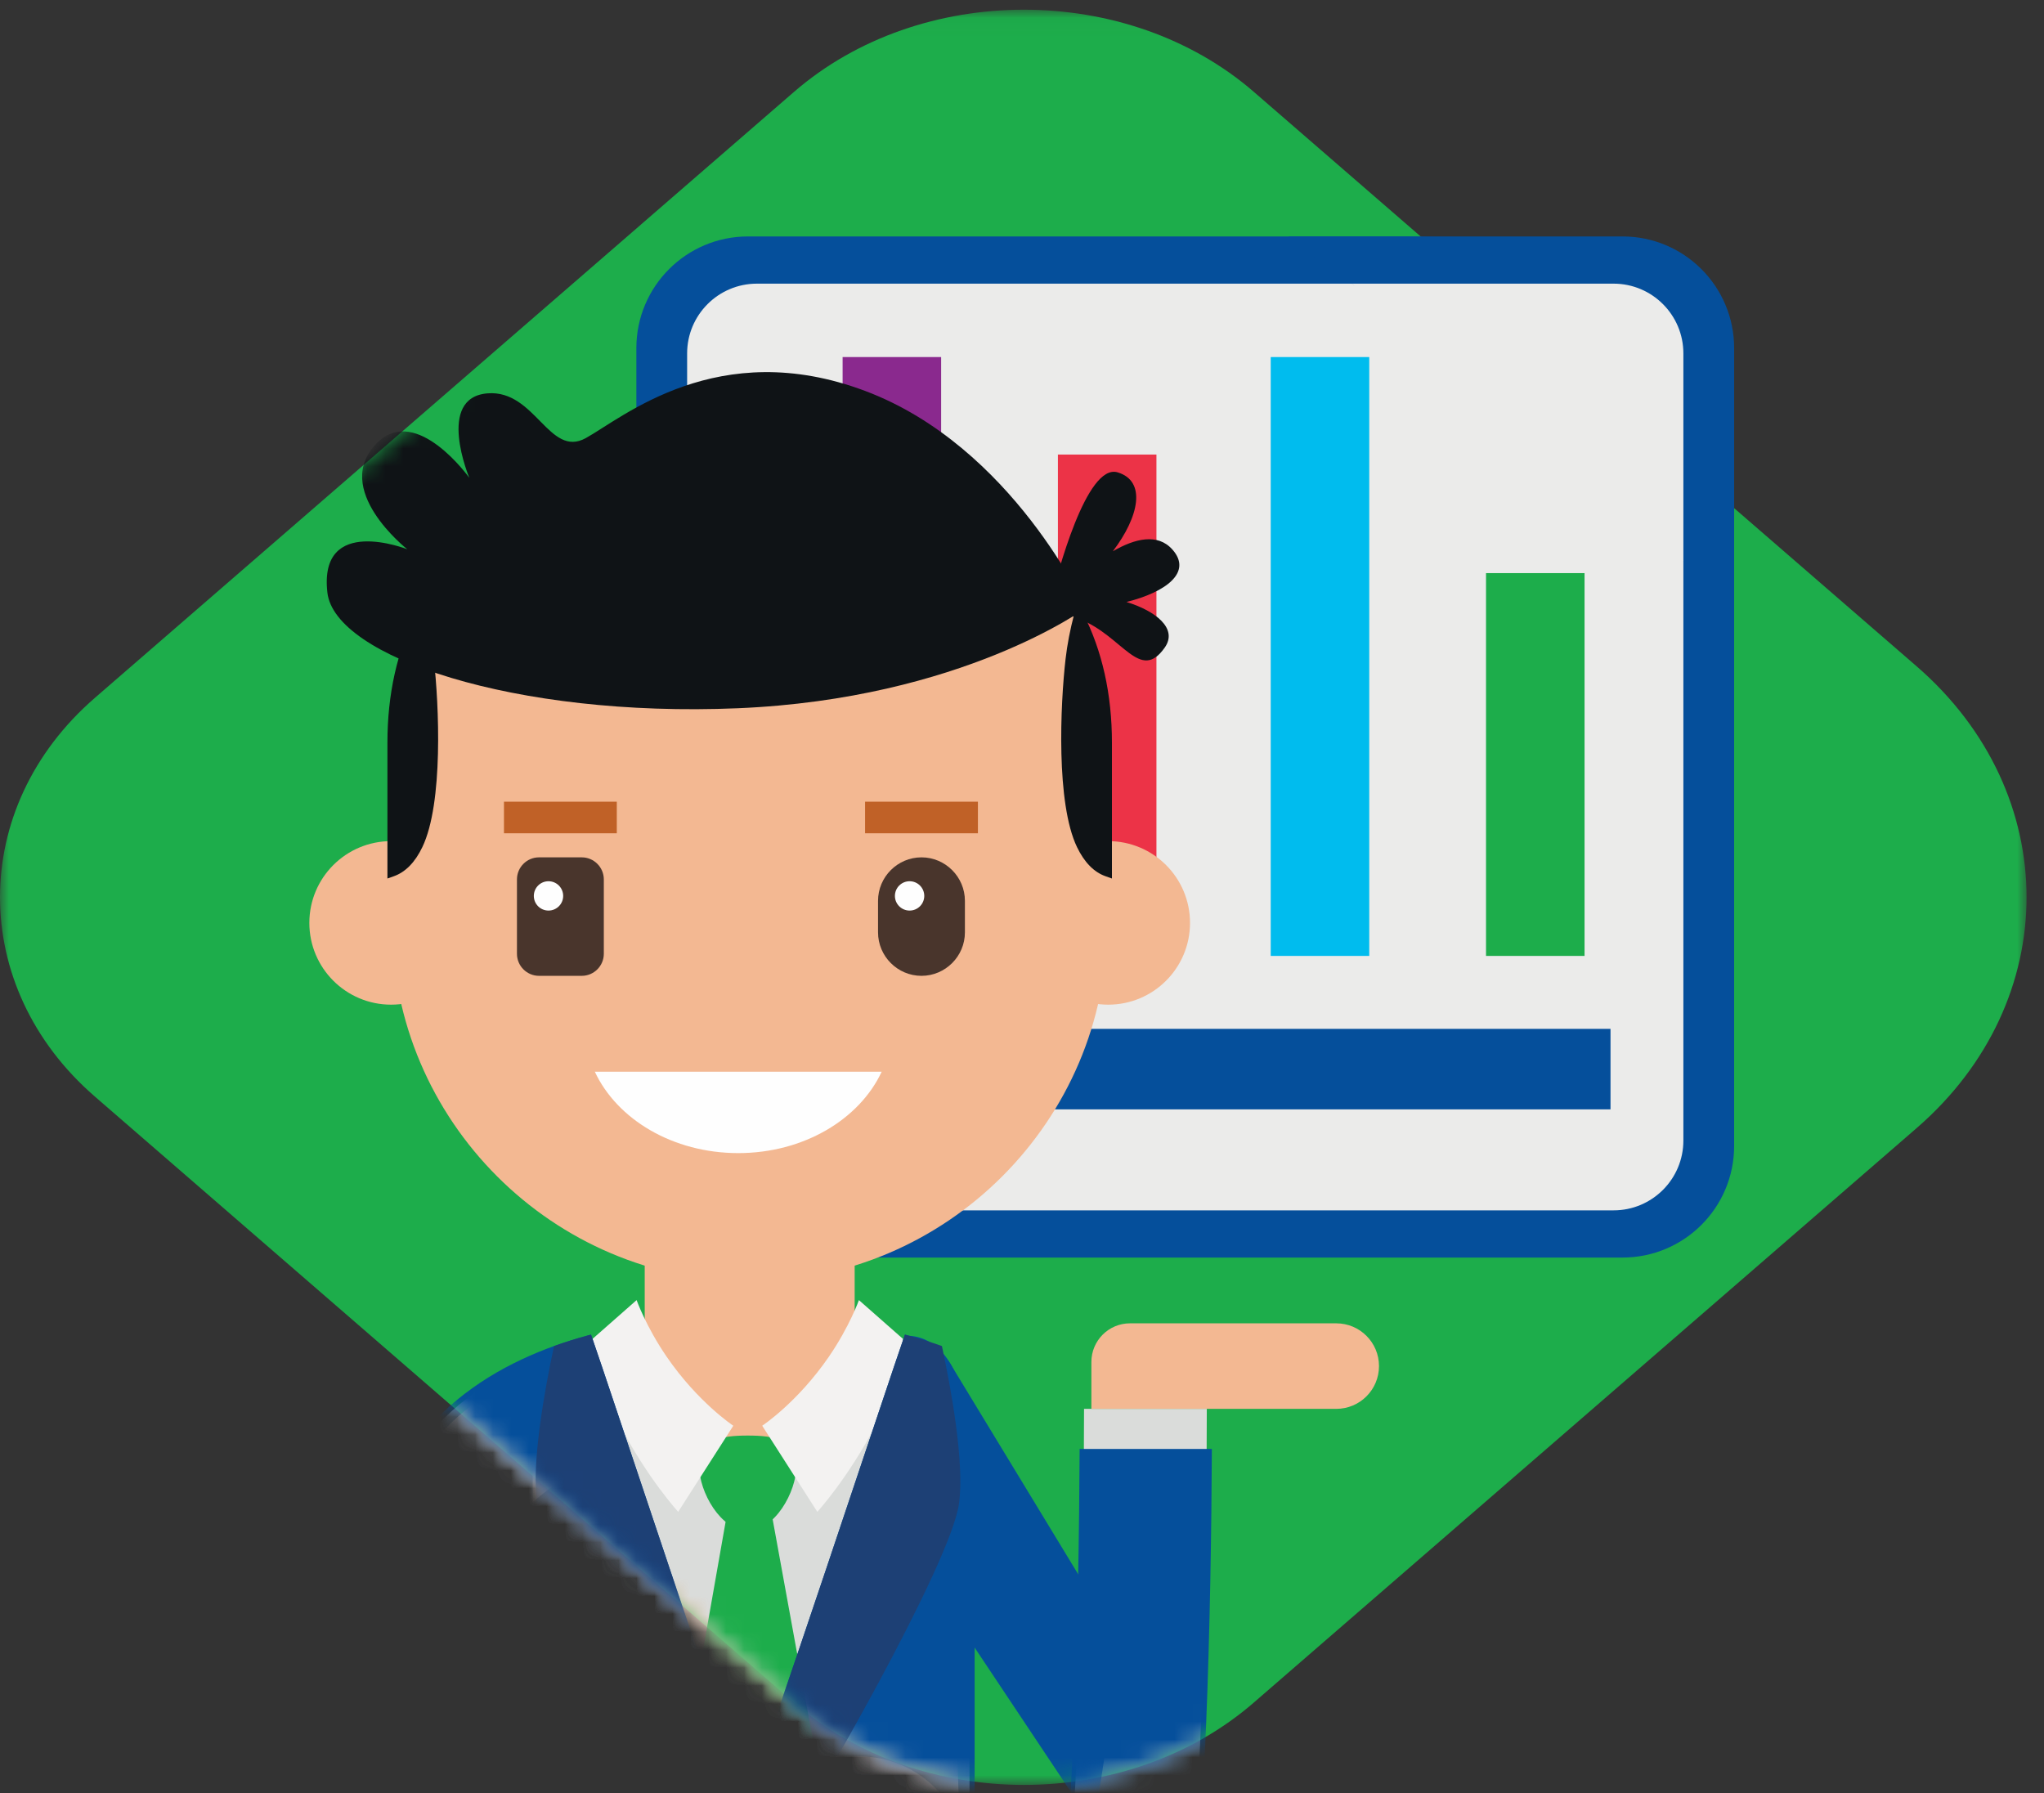
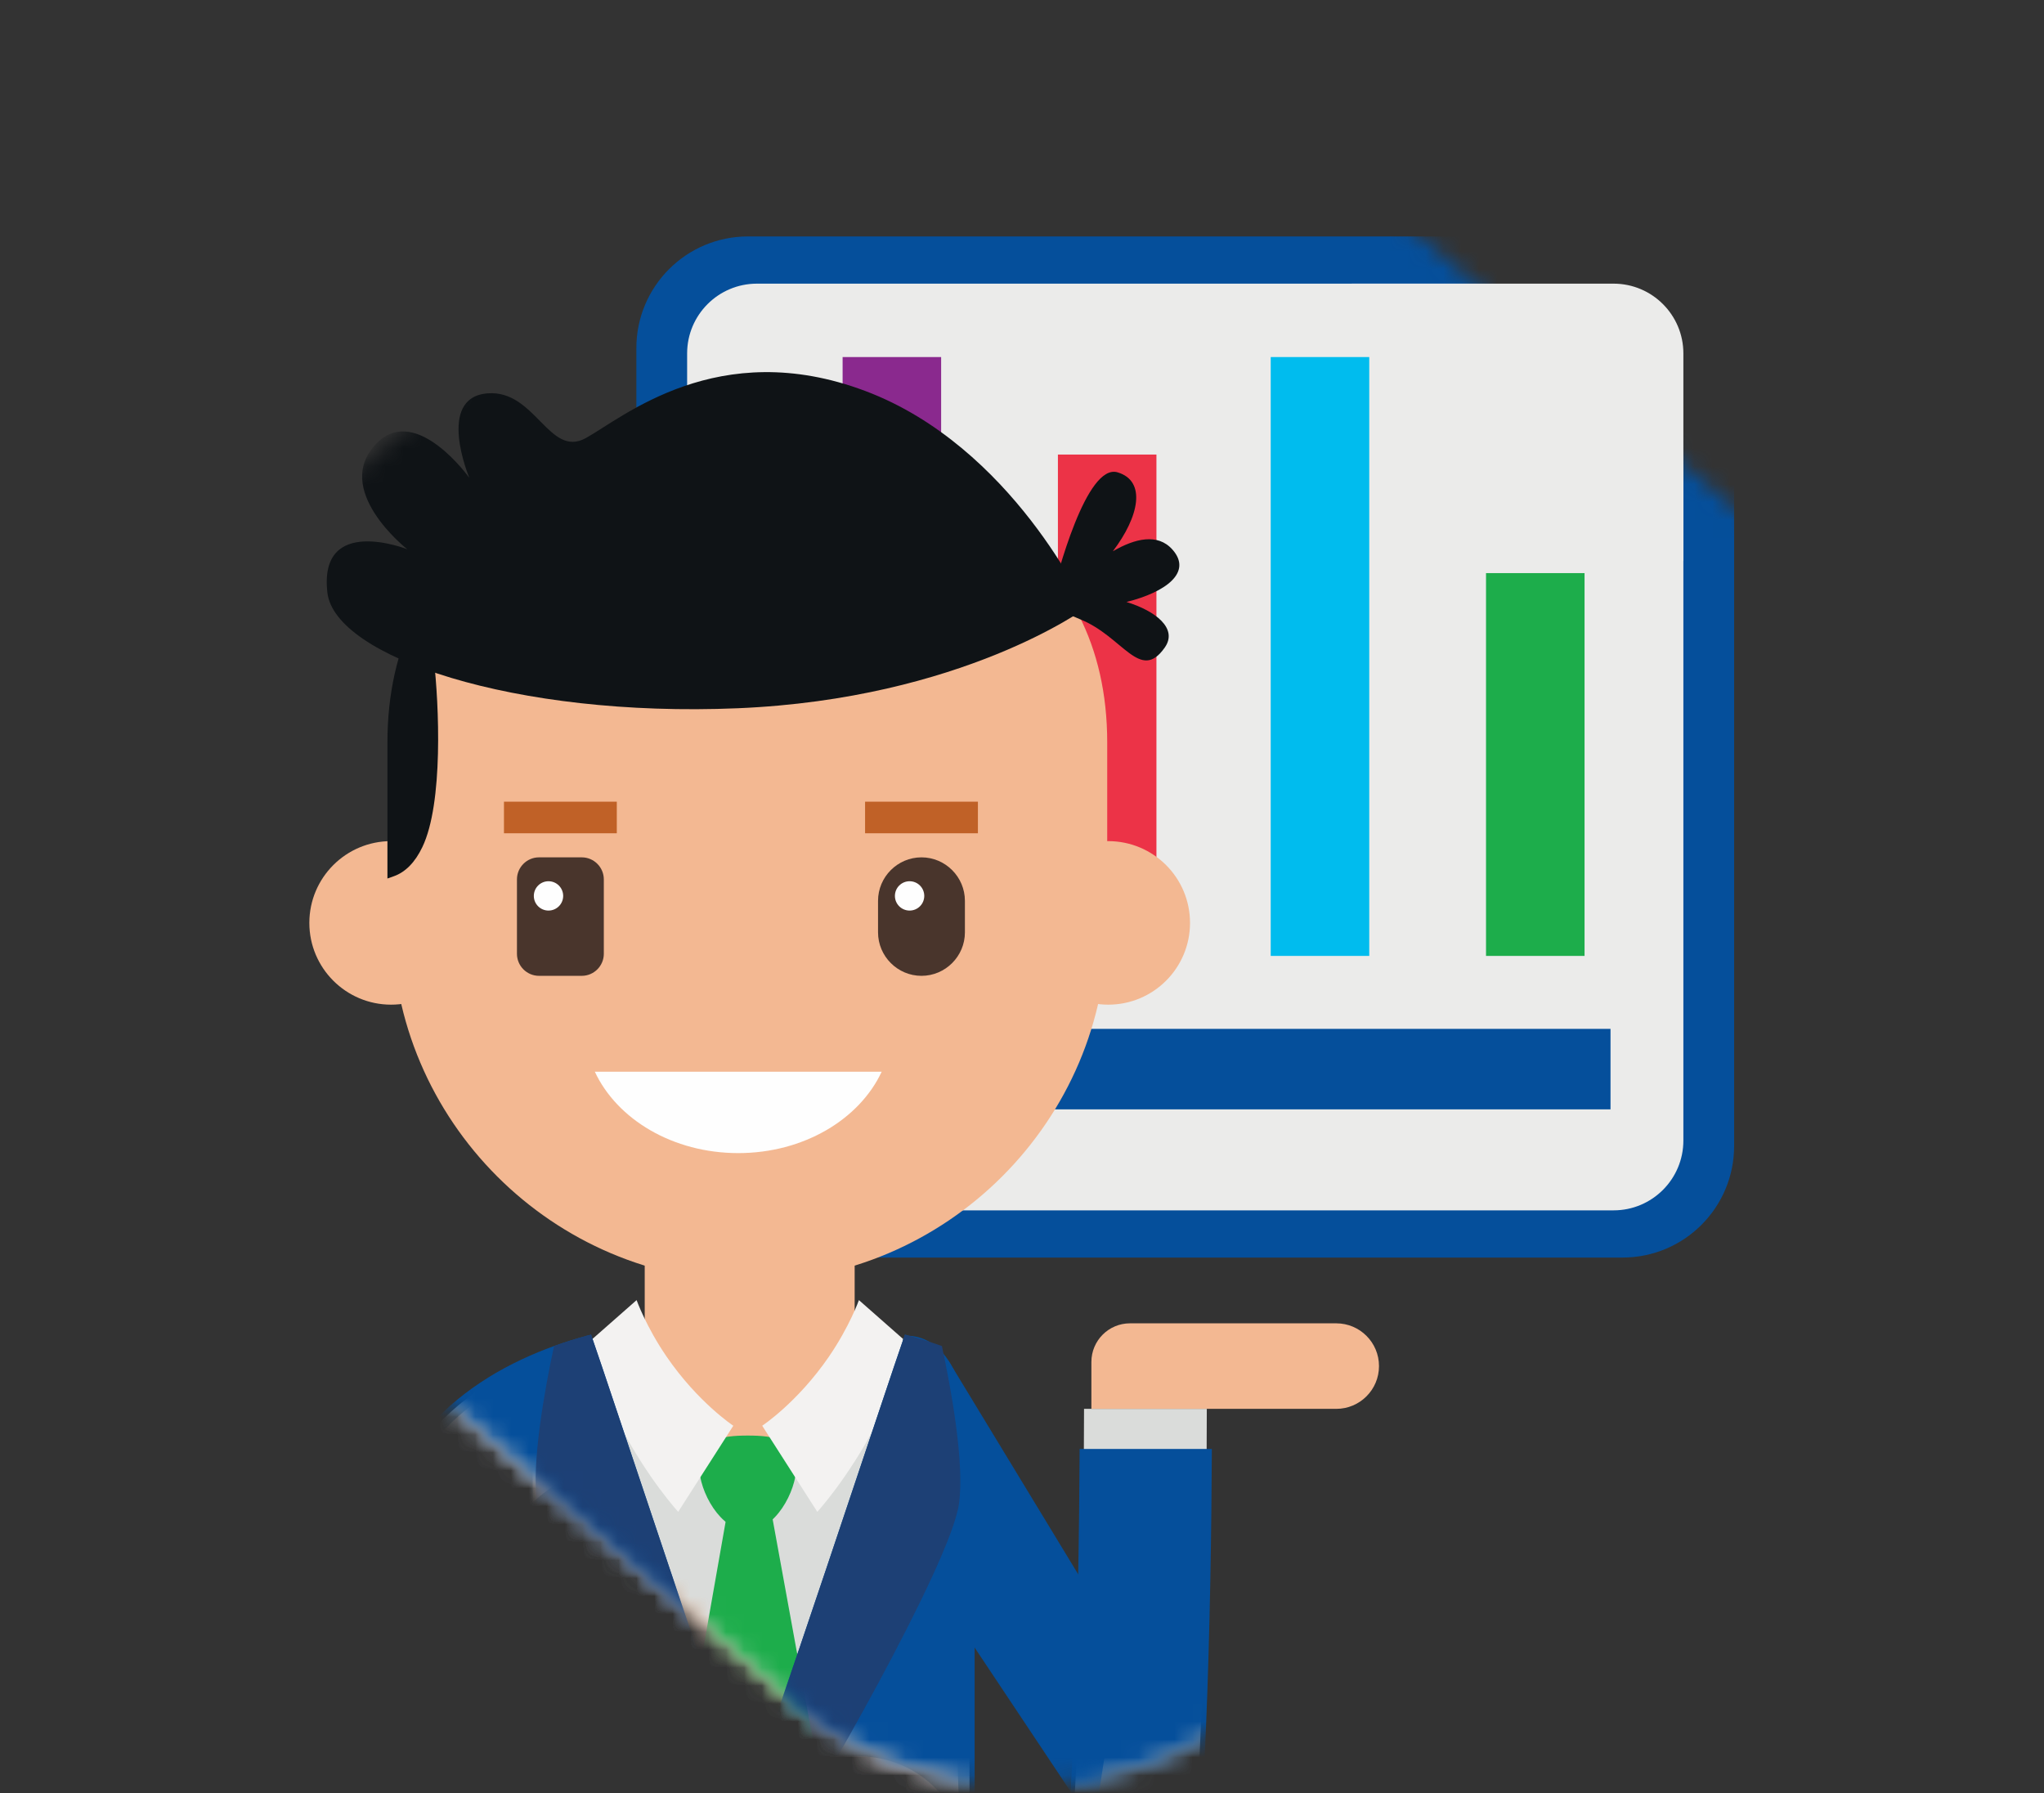
<svg xmlns="http://www.w3.org/2000/svg" xmlns:xlink="http://www.w3.org/1999/xlink" width="114px" height="100px" viewBox="0 0 114 100" version="1.1">
  <rect x="0" y="0" width="114" height="100" fill="#333333" stroke="none" />
  <title>787540B6-EDD6-459A-8841-3020DB5C626E</title>
  <desc>Created with sketchtool.</desc>
  <defs>
-     <polygon id="path-1" points="0 0.032 113.028 0.032 113.028 99.041 0 99.041" />
    <path d="M44.282,4.618 L5.291,38.413 C1.779,41.457 0.016,45.464 0,49.476 L0,49.476 L0,49.586 C0.016,53.598 1.779,57.605 5.291,60.649 L5.291,60.649 L44.282,94.443 C47.816,97.51 52.463,99.042 57.108,99.042 L57.108,99.042 C61.753,99.042 66.401,97.51 69.935,94.443 L69.935,94.443 L106.903,62.402 C115.069,55.323 115.069,43.739 106.903,36.659 L106.903,36.659 L69.935,4.618 C66.408,1.561 61.758,0.032 57.108,0.032 L57.108,0.032 C52.458,0.032 47.809,1.561 44.282,4.618" id="path-3" />
    <path d="M44.282,4.618 L5.291,38.413 C1.779,41.457 0.016,45.464 0,49.476 L0,49.476 L0,49.586 C0.016,53.598 1.779,57.605 5.291,60.649 L5.291,60.649 L44.282,94.443 C47.816,97.51 52.463,99.042 57.108,99.042 L57.108,99.042 C61.753,99.042 66.401,97.51 69.935,94.443 L69.935,94.443 L106.903,62.402 C115.069,55.323 115.069,43.739 106.903,36.659 L106.903,36.659 L69.935,4.618 C66.408,1.561 61.758,0.032 57.108,0.032 L57.108,0.032 C52.458,0.032 47.809,1.561 44.282,4.618" id="path-5" />
    <path d="M44.282,4.618 L5.291,38.413 C1.779,41.457 0.016,45.464 0,49.476 L0,49.476 L0,49.586 C0.016,53.598 1.779,57.605 5.291,60.649 L5.291,60.649 L44.282,94.443 C47.816,97.51 52.463,99.042 57.108,99.042 L57.108,99.042 C61.753,99.042 66.401,97.51 69.935,94.443 L69.935,94.443 L106.903,62.402 C115.069,55.323 115.069,43.739 106.903,36.659 L106.903,36.659 L69.935,4.618 C66.408,1.561 61.758,0.032 57.108,0.032 L57.108,0.032 C52.458,0.032 47.809,1.561 44.282,4.618 L44.282,4.618 Z" id="path-7" />
  </defs>
  <g id="Page-1" stroke="none" stroke-width="1" fill="none" fill-rule="evenodd">
    <g id="Home-1440px-v6-" transform="translate(-439, -1124)">
      <g id="Group-53" transform="translate(439, 1124)">
        <g id="Group-3" transform="translate(0, 0.509)">
          <mask id="mask-2" fill="white">
            <use xlink:href="#path-1" />
          </mask>
          <g id="Clip-2" />
          <path d="M106.903,36.659 L69.934,4.618 C62.881,-1.497 51.335,-1.497 44.282,4.618 L5.292,38.413 C-1.764,44.528 -1.764,54.533 5.292,60.649 L44.282,94.443 C47.816,97.51 52.463,99.041 57.108,99.041 C61.753,99.041 66.401,97.51 69.934,94.443 L106.903,62.402 C115.069,55.323 115.069,43.739 106.903,36.659" id="Fill-1" fill="#1DAD4B" mask="url(#mask-2)" />
        </g>
        <g id="Group-47" transform="translate(0, 0.509)">
          <g id="Group-6">
            <mask id="mask-4" fill="white">
              <use xlink:href="#path-3" />
            </mask>
            <g id="Clip-5" />
            <path d="M90.492,69.629 L41.718,69.629 C38.28,69.629 35.492,66.842 35.492,63.403 L35.492,18.904 C35.492,15.465 38.28,12.678 41.718,12.678 L90.492,12.678 C93.931,12.678 96.718,15.465 96.718,18.904 L96.718,63.403 C96.718,66.842 93.931,69.629 90.492,69.629" id="Fill-4" fill="#054F9B" mask="url(#mask-4)" />
          </g>
          <g id="Group-9">
            <mask id="mask-6" fill="white">
              <use xlink:href="#path-5" />
            </mask>
            <g id="Clip-8" />
            <path d="M89.994,66.996 L42.217,66.996 C40.067,66.996 38.323,65.252 38.323,63.102 L38.323,19.205 C38.323,17.054 40.067,15.311 42.217,15.311 L89.994,15.311 C92.144,15.311 93.887,17.054 93.887,19.205 L93.887,63.102 C93.887,65.252 92.144,66.996 89.994,66.996" id="Fill-7" fill="#EBEBEA" mask="url(#mask-6)" />
          </g>
          <mask id="mask-8" fill="white">
            <use xlink:href="#path-7" />
          </mask>
          <g id="Clip-11" />
          <polygon id="Fill-10" fill="#054F9B" mask="url(#mask-8)" points="42.801 61.363 89.823 61.363 89.823 56.874 42.801 56.874" />
          <polygon id="Fill-12" fill="#00BCEE" mask="url(#mask-8)" points="70.872 52.805 76.367 52.805 76.367 19.405 70.872 19.405" />
          <polygon id="Fill-13" fill="#1DAD4B" mask="url(#mask-8)" points="82.88 52.805 88.375 52.805 88.375 31.455 82.88 31.455" />
          <polygon id="Fill-14" fill="#8A298E" mask="url(#mask-8)" points="46.995 52.805 52.49 52.805 52.49 19.405 46.995 19.405" />
          <polygon id="Fill-15" fill="#EC3347" mask="url(#mask-8)" points="59.003 52.805 64.498 52.805 64.498 24.843 59.003 24.843" />
          <path d="M60.19,110.271 C59.764,110.229 59.355,110.194 58.949,110.156 C60.239,101.961 60.452,86.674 60.46,78.067 L67.307,78.067 C67.304,86.697 67.09,101.941 65.764,110.833 C63.907,110.622 62.046,110.455 60.19,110.271" id="Fill-16" fill="#DADCDA" mask="url(#mask-8)" />
          <path d="M60.19,110.271 C59.68,110.22 59.194,110.18 58.71,110.131 C59.893,102.644 60.171,89.195 60.214,80.303 L67.589,80.303 C67.549,89.214 67.268,102.693 66.05,110.864 C64.099,110.638 62.141,110.464 60.19,110.271" id="Fill-17" fill="#054F9B" mask="url(#mask-8)" />
          <polygon id="Fill-18" fill="#054F9B" mask="url(#mask-8)" points="52.891 75.367 62.558 91.284 61.004 101.351 53.572 90.203" />
          <path d="M60.87,78.067 L60.87,75.45 C60.87,74.261 61.834,73.297 63.022,73.297 L74.527,73.297 C75.844,73.297 76.911,74.365 76.911,75.682 C76.911,76.998 75.844,78.067 74.527,78.067 L60.87,78.067 Z" id="Fill-19" fill="#F3B892" mask="url(#mask-8)" />
          <polygon id="Fill-20" fill="#F3B892" mask="url(#mask-8)" points="53.916 114.552 29.709 114.552 29.709 77.451 52.824 78.397" />
          <path d="M47.925,125.865 L35.698,125.865 C32.404,125.865 29.709,123.17 29.709,119.876 L29.709,103.438 C29.709,100.144 32.404,97.449 35.698,97.449 L47.925,97.449 C51.22,97.449 53.916,100.144 53.916,103.438 L53.916,119.876 C53.916,123.17 51.22,125.865 47.925,125.865" id="Fill-21" fill="#F3B892" mask="url(#mask-8)" />
          <path d="M22.511,130.602 C20.789,130.602 19.381,129.22 19.355,127.493 C19.336,126.274 18.922,97.495 21.26,86.03 C23.567,74.719 36.63,73.973 37.185,73.946 C38.943,73.873 40.405,75.211 40.488,76.952 C40.57,78.691 39.23,80.167 37.492,80.254 C37.099,80.277 28.765,80.827 27.447,87.292 C25.246,98.091 25.664,127.104 25.669,127.396 C25.696,129.139 24.305,130.575 22.56,130.602 L22.511,130.602 Z" id="Fill-22" fill="#F3B892" mask="url(#mask-8)" />
          <path d="M41.812,81.135 L41.812,81.135 C38.592,81.135 35.958,78.501 35.958,75.281 L35.958,67.255 C35.958,64.035 38.592,61.401 41.812,61.401 C45.032,61.401 47.667,64.035 47.667,67.255 L47.667,75.281 C47.667,78.501 45.032,81.135 41.812,81.135" id="Fill-23" fill="#F3B892" mask="url(#mask-8)" />
          <path d="M66.371,50.964 C66.371,53.482 64.329,55.524 61.81,55.524 C59.292,55.524 57.25,53.482 57.25,50.964 C57.25,48.445 59.292,46.403 61.81,46.403 C64.329,46.403 66.371,48.445 66.371,50.964" id="Fill-24" fill="#F3B892" mask="url(#mask-8)" />
          <path d="M26.374,50.964 C26.374,53.482 24.332,55.524 21.813,55.524 C19.295,55.524 17.253,53.482 17.253,50.964 C17.253,48.445 19.295,46.403 21.813,46.403 C24.332,46.403 26.374,48.445 26.374,50.964" id="Fill-25" fill="#F3B892" mask="url(#mask-8)" />
          <path d="M41.812,70.961 L41.812,70.961 C30.845,70.961 21.871,61.987 21.871,51.02 L21.871,40.909 C21.871,29.941 30.845,25.178 41.812,25.178 C52.78,25.178 61.753,29.941 61.753,40.909 L61.753,51.02 C61.753,61.987 52.78,70.961 41.812,70.961" id="Fill-26" fill="#F3B892" mask="url(#mask-8)" />
          <path d="M65.392,30.144 C64.564,29.21 63.294,29.527 62.068,30.236 C63.534,28.305 63.949,26.321 62.333,25.835 C60.594,25.314 58.958,31.531 58.595,33.015 C58.498,33.035 58.432,33.049 58.432,33.049 C58.432,33.049 58.478,33.083 58.564,33.142 C58.562,33.151 58.558,33.164 58.556,33.172 C58.51,33.223 58.479,33.257 58.479,33.257 C58.479,33.257 58.498,33.261 58.534,33.268 C58.526,33.301 58.518,33.334 58.518,33.334 C58.518,33.334 58.555,33.314 58.609,33.283 C58.666,33.294 58.743,33.306 58.839,33.321 C59.158,33.519 59.641,33.792 60.228,34.025 C62.629,34.979 63.583,37.577 64.964,35.604 C65.707,34.544 64.449,33.562 62.828,33.065 C65.017,32.518 66.518,31.414 65.392,30.144" id="Fill-27" fill="#0F1316" mask="url(#mask-8)" />
          <path d="M21.608,40.909 C21.608,38.208 22.151,35.777 23.223,33.683 L23.538,33.069 L23.712,33.736 C23.947,34.633 24.104,35.452 24.194,36.243 C24.488,38.803 24.731,44.289 23.556,46.736 C23.149,47.586 22.611,48.135 21.958,48.364 L21.608,48.488 L21.608,40.909 Z" id="Fill-28" fill="#0F1316" mask="url(#mask-8)" />
-           <path d="M61.666,48.364 C61.013,48.135 60.476,47.586 60.068,46.736 C58.893,44.289 59.136,38.803 59.43,36.243 C59.522,35.443 59.68,34.623 59.912,33.736 L60.088,33.07 L60.402,33.683 C61.473,35.778 62.016,38.209 62.016,40.909 L62.016,48.488 L61.666,48.364 Z" id="Fill-29" fill="#0F1316" mask="url(#mask-8)" />
          <path d="M60.557,33.4 C60.557,33.4 53.65,38.465 41.152,38.992 C28.654,39.518 18.67,36.104 18.26,32.545 C17.756,28.16 22.715,30.125 22.715,30.125 C22.715,30.125 18.416,26.758 21.052,24.173 C23.242,22.027 26.176,26.142 26.176,26.142 C26.176,26.142 24.284,21.646 27.206,21.428 C29.859,21.23 30.627,25.046 32.666,23.928 C34.705,22.809 40.033,18.205 48.256,21.296 C56.479,24.388 60.557,33.4 60.557,33.4" id="Fill-30" fill="#0F1316" mask="url(#mask-8)" />
          <path d="M33.175,59.263 C34.413,61.919 37.527,63.803 41.174,63.803 C44.821,63.803 47.936,61.919 49.174,59.263 L33.175,59.263 Z" id="Fill-31" fill="#FEFEFE" mask="url(#mask-8)" />
          <path d="M32.448,53.916 L30.061,53.916 C29.385,53.916 28.832,53.363 28.832,52.687 L28.832,48.538 C28.832,47.861 29.385,47.308 30.061,47.308 L32.448,47.308 C33.124,47.308 33.677,47.861 33.677,48.538 L33.677,52.687 C33.677,53.363 33.124,53.916 32.448,53.916" id="Fill-32" fill="#49352C" mask="url(#mask-8)" />
          <path d="M31.41,49.459 C31.41,49.91 31.043,50.276 30.591,50.276 C30.139,50.276 29.773,49.91 29.773,49.459 C29.773,49.007 30.139,48.64 30.591,48.64 C31.043,48.64 31.41,49.007 31.41,49.459" id="Fill-33" fill="#FEFEFE" mask="url(#mask-8)" />
          <path d="M51.394,53.916 L51.394,53.916 C50.061,53.916 48.971,52.826 48.971,51.493 L48.971,49.731 C48.971,48.399 50.061,47.308 51.394,47.308 C52.726,47.308 53.816,48.399 53.816,49.731 L53.816,51.493 C53.816,52.826 52.726,53.916 51.394,53.916" id="Fill-34" fill="#49352C" mask="url(#mask-8)" />
          <path d="M51.549,49.459 C51.549,49.91 51.183,50.276 50.731,50.276 C50.279,50.276 49.912,49.91 49.912,49.459 C49.912,49.007 50.279,48.64 50.731,48.64 C51.183,48.64 51.549,49.007 51.549,49.459" id="Fill-35" fill="#FEFEFE" mask="url(#mask-8)" />
          <polygon id="Fill-36" fill="#C06127" mask="url(#mask-8)" points="28.108 45.965 34.401 45.965 34.401 44.203 28.108 44.203" />
          <polygon id="Fill-37" fill="#C06127" mask="url(#mask-8)" points="48.248 45.965 54.541 45.965 54.541 44.203 48.248 44.203" />
          <path d="M48.911,73.849 C47.48,73.572 41.703,82.955 41.703,82.955 C41.703,82.955 35.777,73.581 34.171,73.915 C29.987,74.787 22.59,77.493 20.895,85.802 C19.204,94.093 18.95,111.465 18.946,120.91 L25.793,120.91 C25.802,111.688 26.045,94.79 27.598,87.169 C27.86,85.878 28.445,84.735 29.339,83.763 L29.339,114.64 L54.072,114.64 L54.072,83.763 C54.39,84.108 50.944,74.243 48.911,73.849" id="Fill-38" fill="#DADCDA" mask="url(#mask-8)" />
          <path d="M41.695,112.139 L46.167,101.089 L43.009,83.766 C43.04,83.766 41.716,84.073 41.716,84.073 C41.716,84.073 40.531,83.766 40.575,83.766 L37.528,101.089 L41.692,112.144 L41.692,112.145 L41.692,112.145 L41.694,112.148 L41.695,112.139 Z" id="Fill-39" fill="#1DAD4B" mask="url(#mask-8)" />
          <path d="M38.991,81.244 C38.991,79.779 40.207,79.556 41.705,79.556 C43.203,79.556 44.418,79.779 44.418,81.244 C44.418,82.71 43.203,84.862 41.705,84.862 C40.207,84.862 38.991,82.71 38.991,81.244" id="Fill-40" fill="#1DAD4B" mask="url(#mask-8)" />
          <path d="M35.505,72.002 C35.505,72.002 36.031,73.482 37.182,75.16 C38.932,77.71 40.899,79.008 40.899,79.008 L37.825,83.81 C37.825,83.81 36.129,81.968 34.551,78.942 C33.224,76.399 33.038,74.173 33.038,74.173 L35.505,72.002 Z" id="Fill-41" fill="#F3F2F1" mask="url(#mask-8)" />
          <path d="M47.905,72.002 C47.905,72.002 47.379,73.482 46.228,75.16 C44.478,77.71 42.511,79.008 42.511,79.008 L45.584,83.81 C45.584,83.81 47.28,81.968 48.859,78.942 C50.186,76.399 50.371,74.173 50.371,74.173 L47.905,72.002 Z" id="Fill-42" fill="#F3F2F1" mask="url(#mask-8)" />
          <path d="M26.063,118.674 C26.11,109.096 26.428,94.227 27.857,87.221 C28.06,86.216 28.47,85.301 29.076,84.49 L29.076,114.902 L41.767,114.902 L41.767,99.704 C40.931,97.898 33.704,76.009 33.043,74.156 L32.962,73.927 L32.726,73.99 C28.047,75.258 22.151,78.329 20.637,85.75 C19.071,93.435 18.733,108.838 18.688,118.674 L26.063,118.674 Z" id="Fill-43" fill="#054F9B" mask="url(#mask-8)" />
          <path d="M50.707,73.99 L50.472,73.927 L50.391,74.156 C49.73,76.009 42.502,97.898 41.667,99.704 L41.667,114.903 L54.358,114.903 L54.358,84.49 C54.412,81.328 54.4,74.241 50.707,73.99" id="Fill-44" fill="#054F9B" mask="url(#mask-8)" />
          <path d="M32.962,73.926 L32.726,73.99 C32.133,74.151 31.52,74.342 30.9,74.565 C30.386,76.958 29.634,81.066 29.947,83.35 C30.408,86.704 38.104,100.124 40.078,103.018 C40.771,104.035 41.328,104.863 41.767,105.523 L41.767,99.704 C40.932,97.898 33.704,76.009 33.043,74.156 L32.962,73.926 Z" id="Fill-45" fill="#1D4075" mask="url(#mask-8)" />
          <path d="M50.472,73.926 L50.707,73.99 C51.301,74.151 51.914,74.342 52.534,74.565 C53.047,76.958 53.8,81.066 53.487,83.35 C53.026,86.704 45.33,100.124 43.356,103.018 C42.662,104.035 42.106,104.863 41.667,105.523 L41.667,99.704 C42.502,97.898 49.73,76.009 50.391,74.156 L50.472,73.926 Z" id="Fill-46" fill="#1D4075" mask="url(#mask-8)" />
        </g>
        <g id="Group-52" transform="translate(71.351, 12.941)">
-           <path d="M1.155,0.832 C1.207,0.881 1.245,0.92 1.276,0.952 C1.36,1.007 1.458,1.071 1.59,1.16 C2.083,1.495 2.572,1.836 3.061,2.176 C4.612,3.256 6.131,4.385 7.596,5.58 C7.889,5.818 8.183,6.056 8.476,6.298 C8.328,6.153 8.404,6.2 9.143,6.867 C10.08,7.551 11.023,8.226 11.969,8.899 C17.37,12.744 22.173,16.952 25.367,22.39 L25.367,6.472 C25.367,3.033 22.579,0.246 19.141,0.246 L0.525,0.246 C0.741,0.441 0.953,0.638 1.155,0.832" id="Fill-48" fill="#054F9B" />
          <path d="M7.176,9.64 C7.468,9.878 15.149,17.118 22.536,18.347 L22.536,6.772 C22.536,4.622 20.792,2.879 18.642,2.879 L4.035,2.879 C5.246,3.747 6.021,8.698 7.176,9.64" id="Fill-50" fill="#EBEBEA" />
        </g>
      </g>
    </g>
  </g>
</svg>